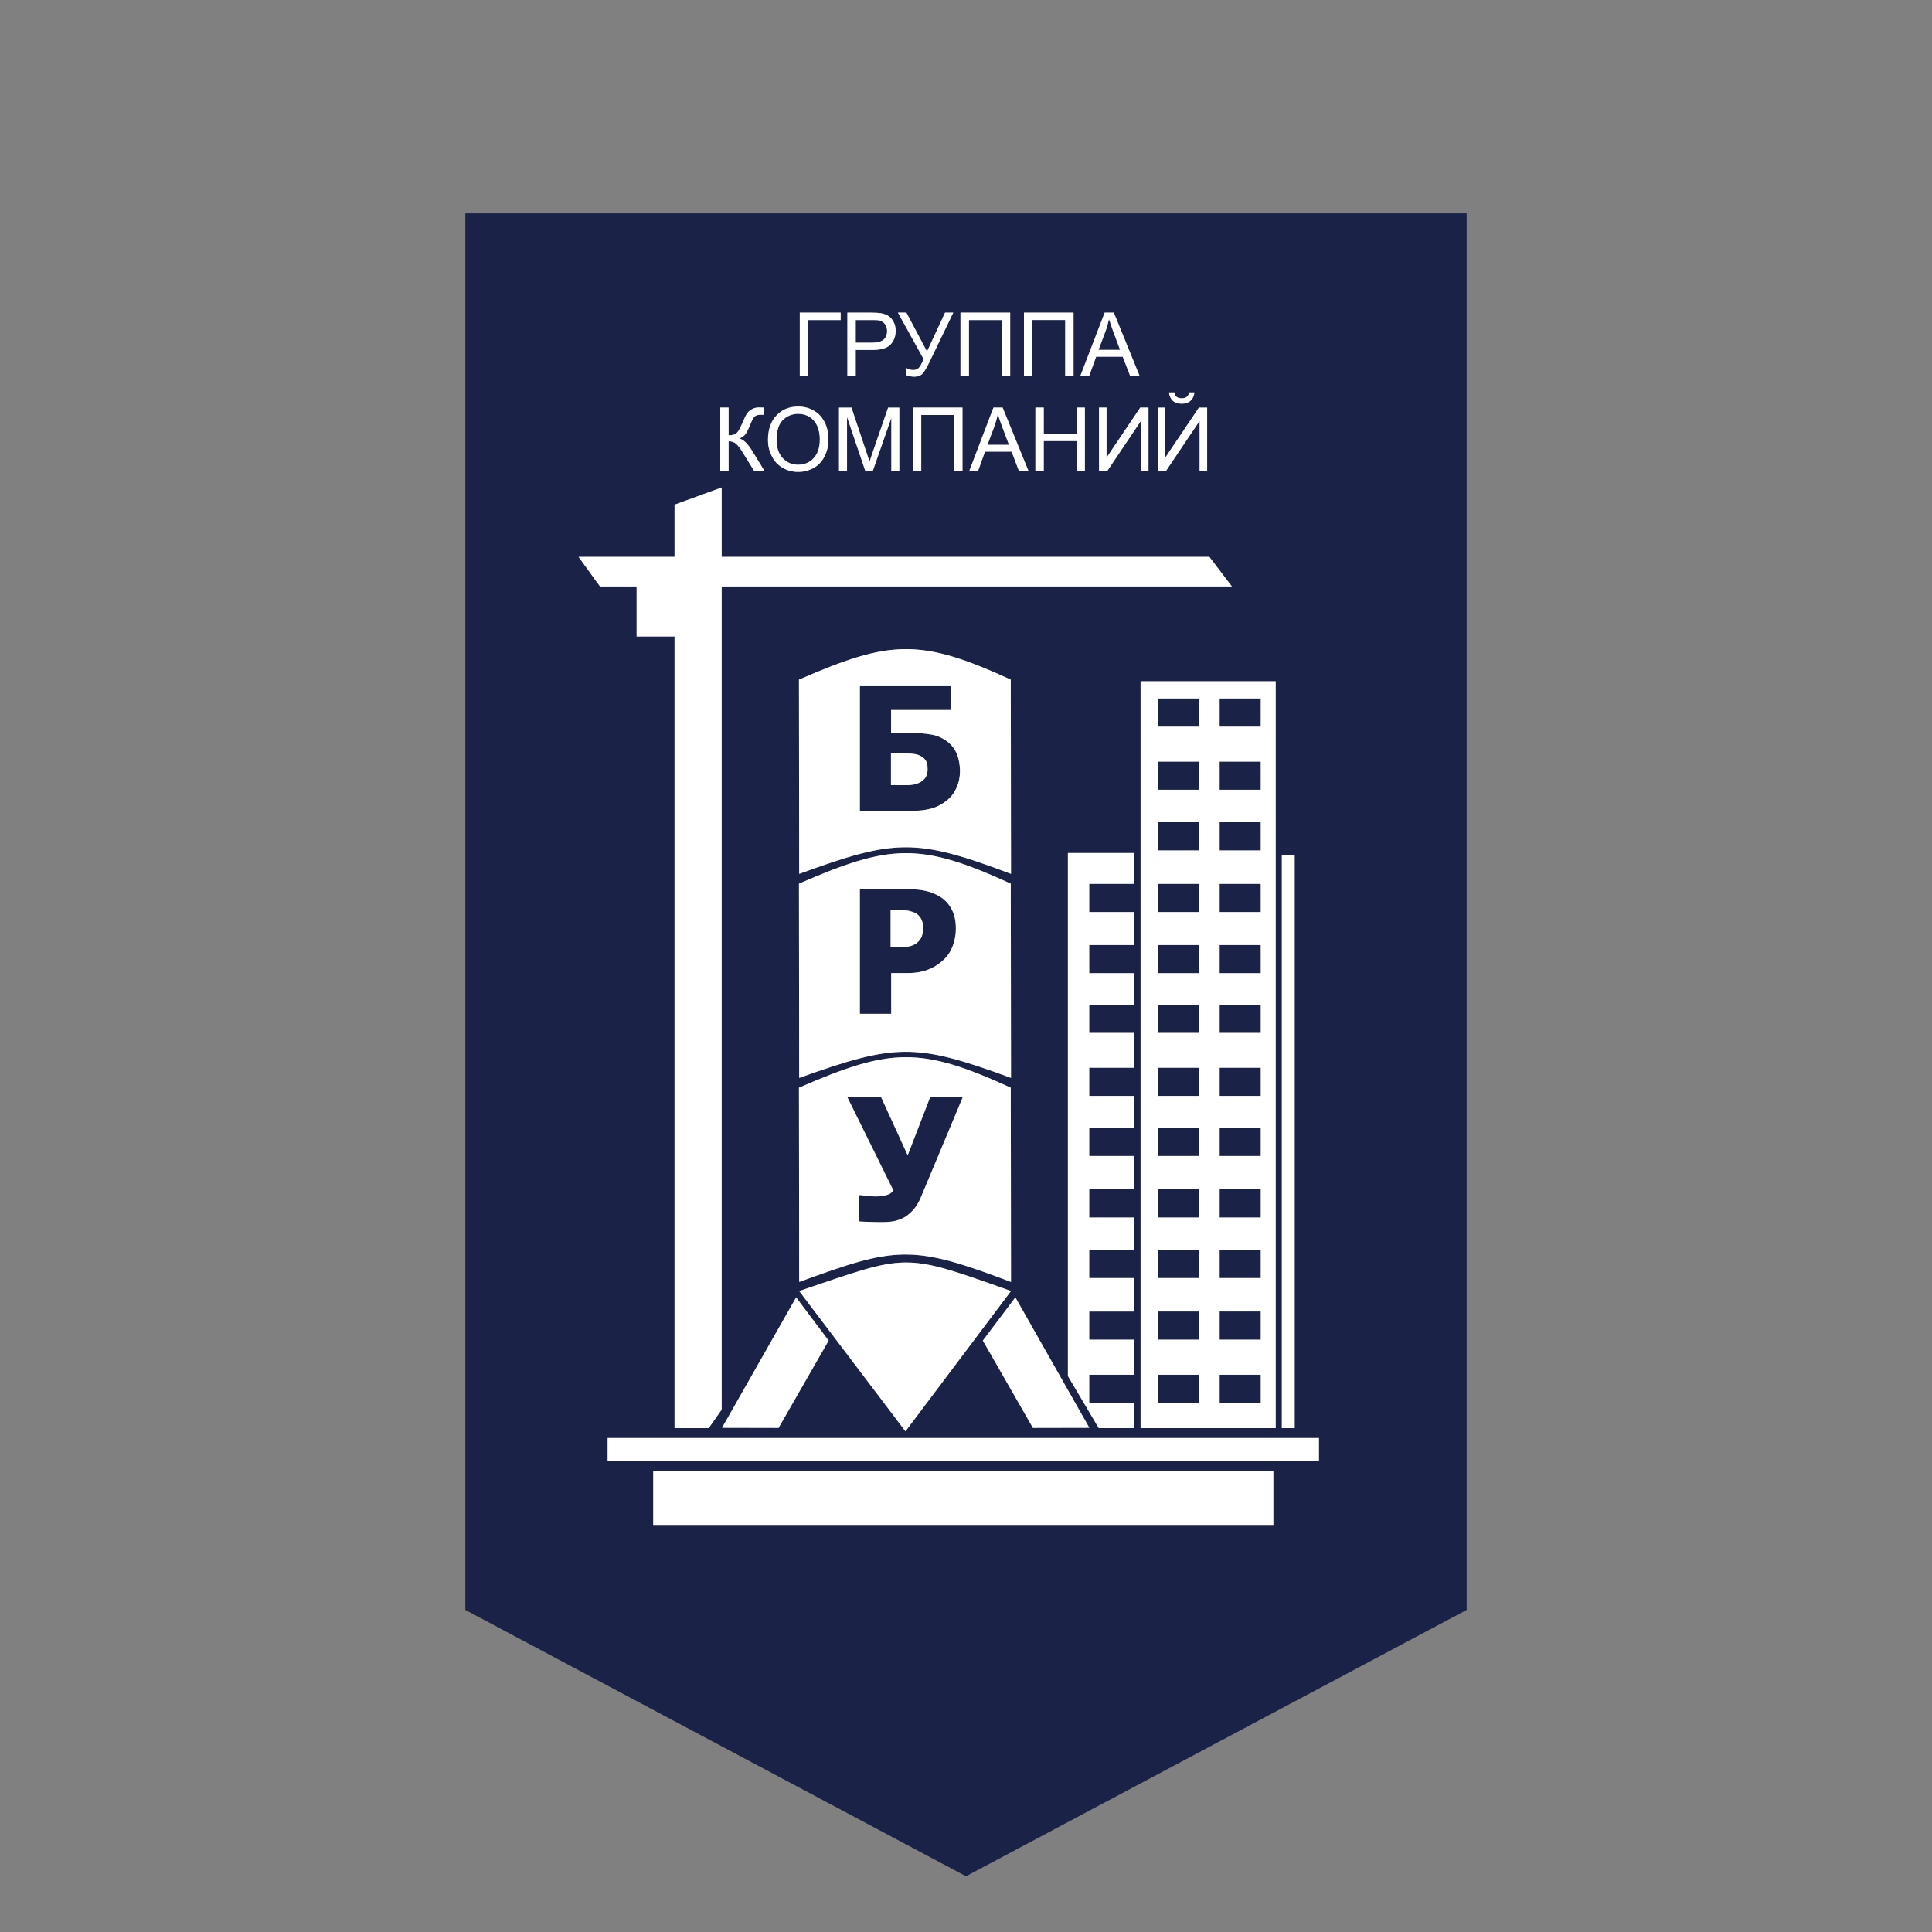
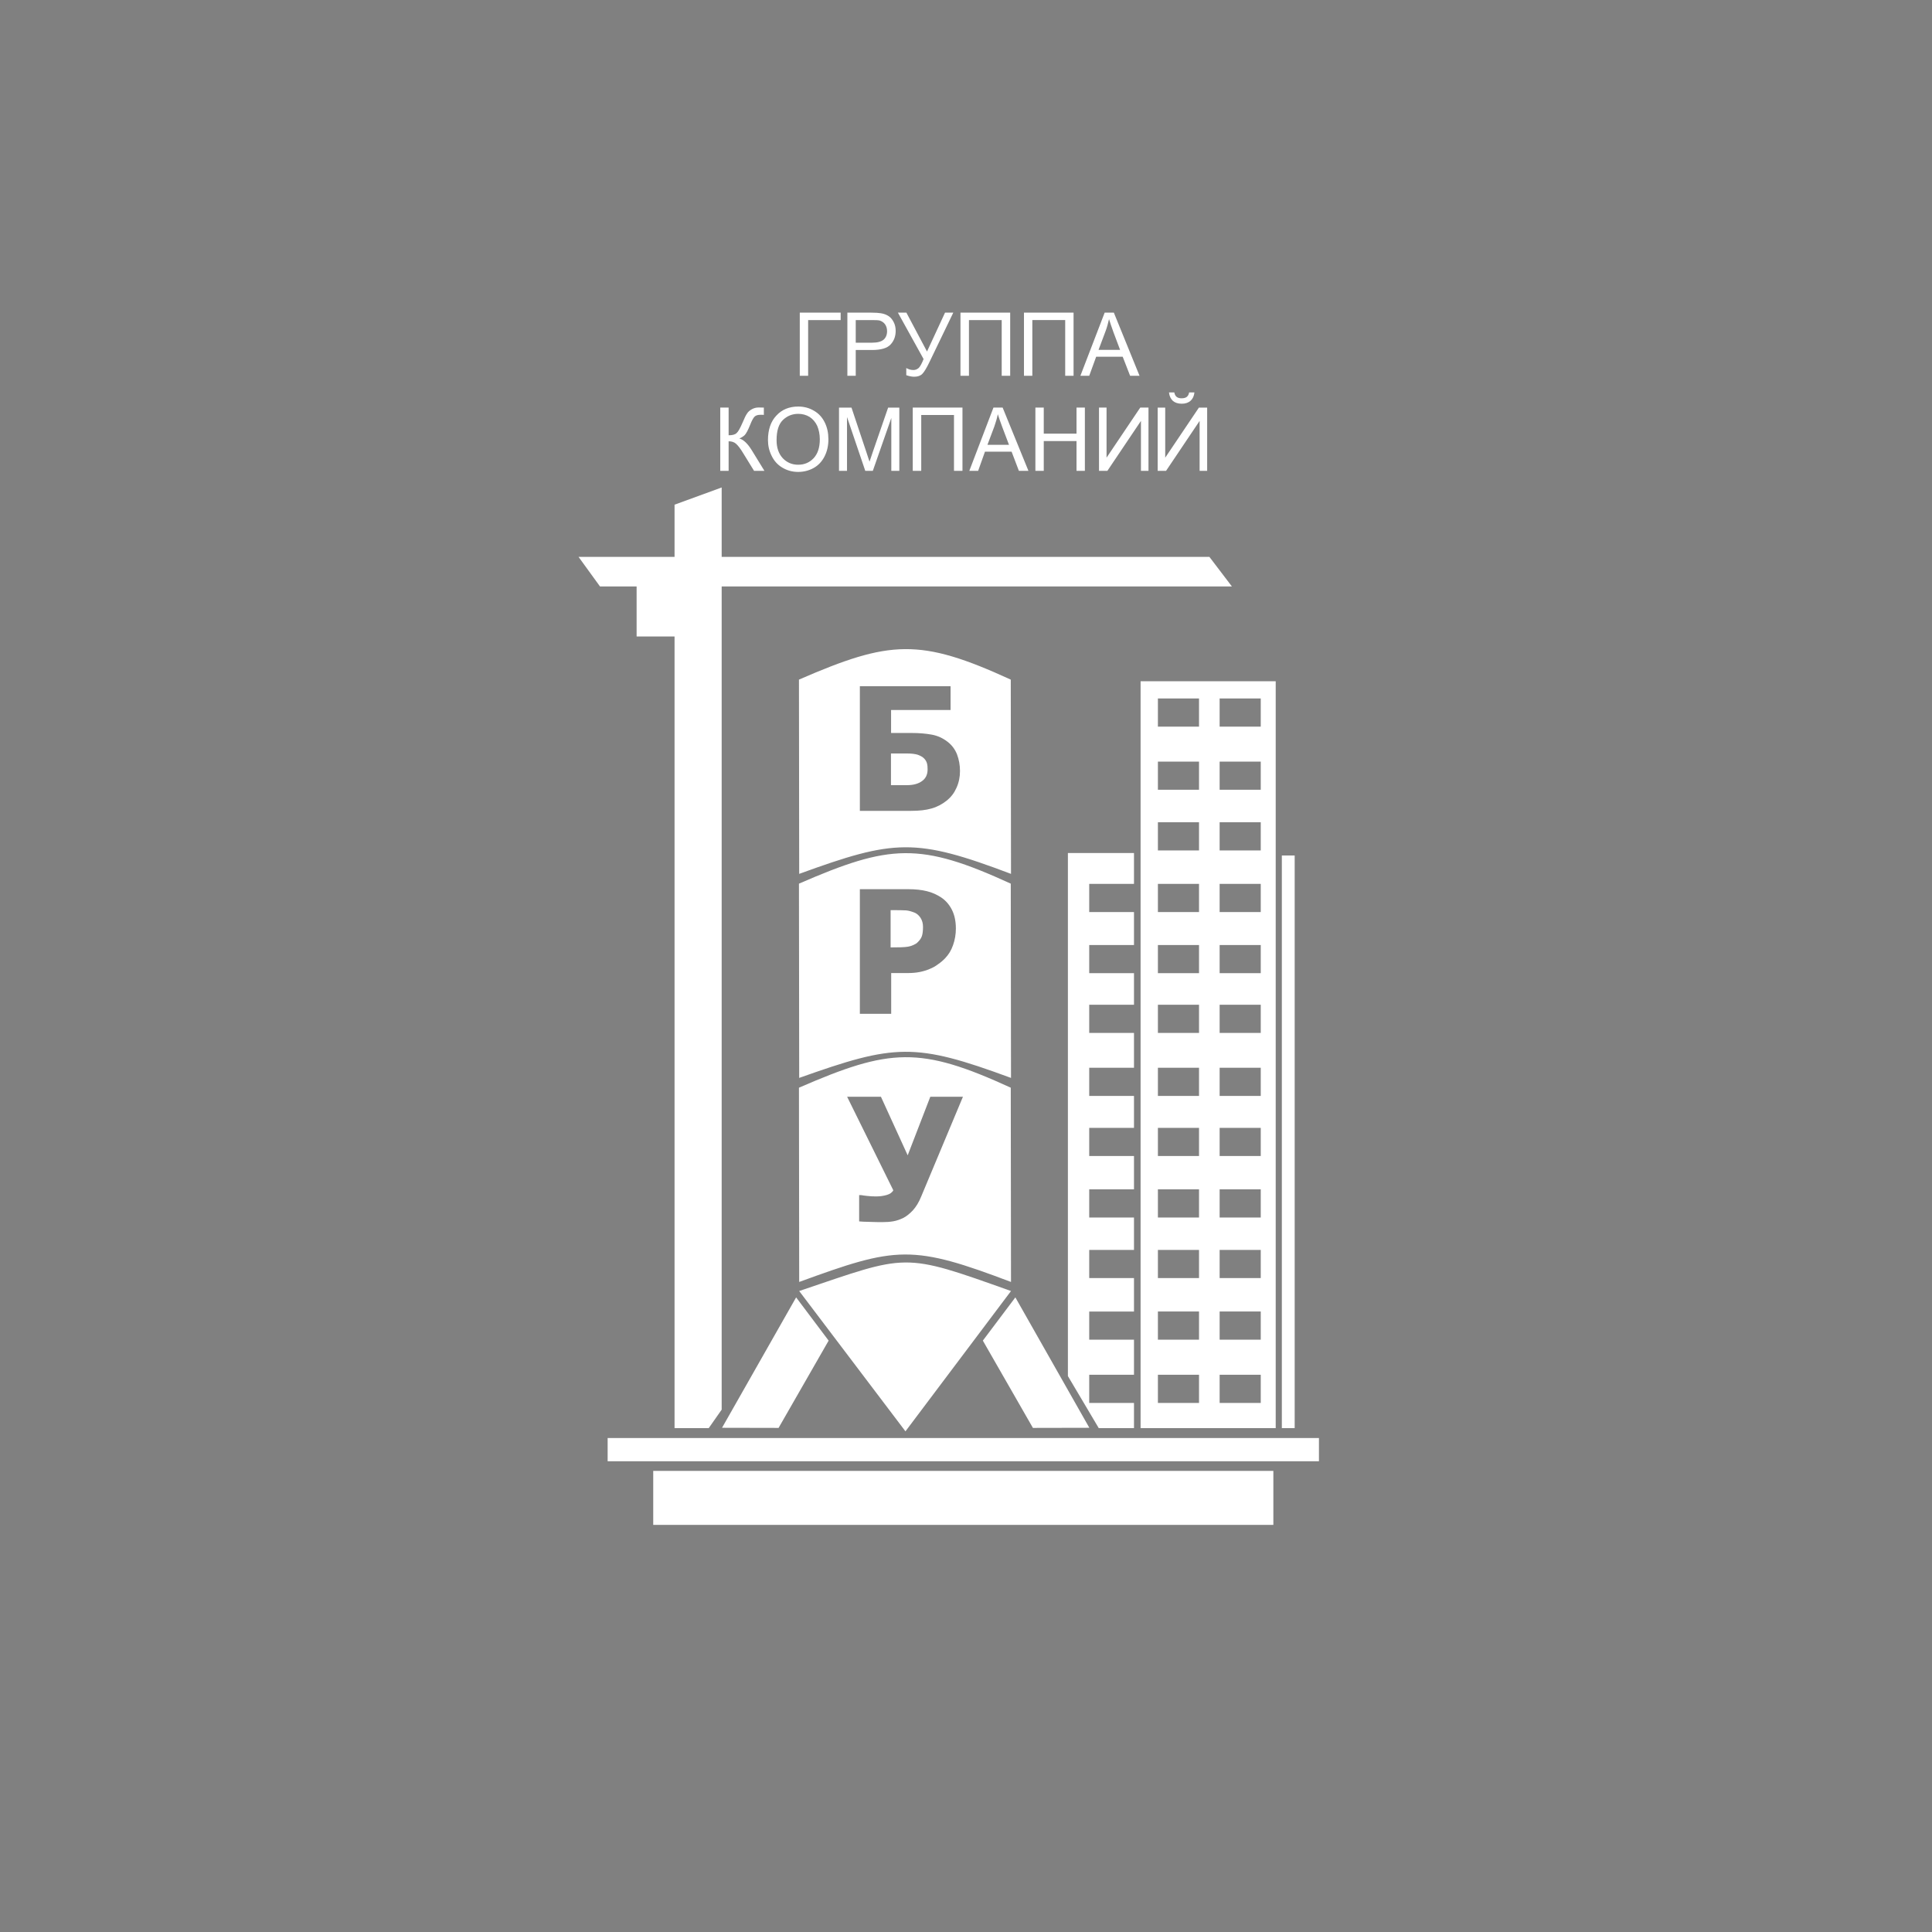
<svg xmlns="http://www.w3.org/2000/svg" xml:space="preserve" width="164px" height="164px" version="1.1" style="shape-rendering:geometricPrecision; text-rendering:geometricPrecision; image-rendering:optimizeQuality; fill-rule:evenodd; clip-rule:evenodd" viewBox="0 0 164 164">
  <rect x="0" y="0" width="164" height="164" fill="#808080" stroke="none" />
  <defs>
    <style type="text/css">
   
    .fil0 {fill:none}
    .fil1 {fill:#1A2248}
    .fil2 {fill:white}
   
  </style>
  </defs>
  <g id="Слой_x0020_1">
    <rect class="fil0" width="164" height="164" />
-     <path class="fil1" d="M39.5 18.11l85 0 0 118.55 -42.5 22.61 -42.5 -22.61 0 -118.55zm17.76 29.16l-8.15 0 1.82 2.51 3.11 0 0 4.25 3.22 0 0 67.2 2.9 0 1.1 -1.57 0 -69.88 43.31 0 -1.91 -2.51 -41.4 0 0 -5.89 -4 1.46 0 4.43zm10.32 62.86l-6.29 11.07 4.8 0.01 4.25 -7.41 -2.76 -3.67zm44.38 11.94l-60.38 0 0 1.97 60.38 0 0 -1.97zm-3.87 2.79l-52.64 0 0 4.58 52.64 0 0 -4.58zm-31.23 -3.36l8.96 -11.91c-9.31,-3.32 -8.68,-3.14 -17.98,0l9.02 11.91zm6.57 -7.7l4.25 7.41 4.79 -0.01 -6.28 -11.07 -2.76 3.67zm-6.61 -7.31c2.45,-0.01 4.93,0.79 9,2.33l-0.02 -16.49c-7.72,-3.54 -10.25,-3.36 -17.98,0l0.02 16.49c4.09,-1.49 6.51,-2.32 8.98,-2.33zm4.92 -13.39l-3.54 8.46c-0.2,0.5 -0.44,0.88 -0.7,1.17 -0.26,0.28 -0.53,0.5 -0.81,0.65 -0.29,0.14 -0.57,0.24 -0.86,0.29 -0.28,0.05 -0.58,0.07 -0.89,0.07 -0.33,0 -0.71,0 -1.14,-0.02 -0.43,-0.01 -0.72,-0.02 -0.87,-0.04l0 -2.23 0.16 0c0.05,0 0.11,0.01 0.2,0.03 0.09,0.01 0.2,0.03 0.34,0.04 0.12,0.01 0.24,0.02 0.37,0.03 0.13,0.01 0.26,0.01 0.37,0.01 0.31,0 0.61,-0.04 0.89,-0.12 0.28,-0.08 0.47,-0.21 0.57,-0.4l-3.92 -7.94 2.87 0 2.27 4.97 1.92 -4.97 2.77 0zm-13.9 -1.6c8.13,-2.89 9.8,-3.02 17.98,0l-0.02 -16.49c-7.72,-3.54 -10.25,-3.36 -17.98,0l0.02 16.49zm13.3 -12.68c0,0.49 -0.08,0.96 -0.24,1.41 -0.15,0.44 -0.38,0.81 -0.67,1.11 -0.18,0.19 -0.38,0.36 -0.6,0.51 -0.21,0.16 -0.45,0.3 -0.71,0.4 -0.26,0.11 -0.54,0.2 -0.85,0.26 -0.3,0.06 -0.65,0.09 -1.03,0.09l-1.39 0 0 3.46 -2.66 0 0 -10.58 4.11 0c0.61,0 1.14,0.06 1.58,0.17 0.45,0.11 0.84,0.29 1.21,0.53 0.39,0.26 0.7,0.62 0.92,1.06 0.22,0.44 0.33,0.97 0.33,1.58zm-13.3 -4.64c8.1,-2.95 9.86,-3.07 17.98,0l-0.02 -16.49c-7.72,-3.54 -10.25,-3.36 -17.98,0l0.02 16.49zm13.65 -8.73c0,0.52 -0.1,0.99 -0.3,1.43 -0.19,0.43 -0.46,0.78 -0.8,1.06 -0.41,0.33 -0.85,0.56 -1.32,0.69 -0.48,0.14 -1.05,0.2 -1.73,0.2l-4.35 0 0 -10.58 7.7 0 0 2.02 -5.05 0 0 1.95 1.75 0c0.63,0 1.2,0.05 1.7,0.14 0.5,0.09 0.95,0.3 1.35,0.61 0.37,0.29 0.63,0.64 0.8,1.07 0.16,0.43 0.25,0.9 0.25,1.41zm9.16 6.96l0 44.4 2.62 4.42 2.99 0 0 -2.14 -3.8 0 0 -2.39 3.8 0 0 -2.98 -3.8 0 0 -2.39 3.8 0 0 -2.84 -3.8 0 0 -2.39 3.8 0 0 -2.75 -3.8 0 0 -2.39 3.8 0 0 -2.83 -3.8 0 0 -2.39 3.8 0 0 -2.71 -3.8 0 0 -2.39 3.8 0 0 -2.96 -3.8 0 0 -2.39 3.8 0 0 -2.68 -3.8 0 0 -2.39 3.8 0 0 -2.8 -3.8 0 0 -2.39 3.8 0 0 -2.62 -5.61 0zm6.17 -14.58l0 63.4 11.47 0 0 -63.4 -11.47 0zm4.96 14.36l-3.49 0 0 -2.39 3.49 0 0 2.39zm0 -5.15l-3.49 0 0 -2.39 3.49 0 0 2.39zm0 -5.36l-3.49 0 0 -2.39 3.49 0 0 2.39zm5.24 0l-3.49 0 0 -2.39 3.49 0 0 2.39zm-3.49 5.36l0 -2.39 3.49 0 0 2.39 -3.49 0zm-5.24 7.99l3.49 0 0 2.39 -3.49 0 0 -2.39zm5.24 2.39l0 -2.39 3.49 0 0 2.39 -3.49 0zm3.49 -5.23l-3.49 0 0 -2.39 3.49 0 0 2.39zm-8.73 8.03l3.49 0 0 2.39 -3.49 0 0 -2.39zm5.24 0l3.49 0 0 2.39 -3.49 0 0 -2.39zm-5.24 5.07l3.49 0 0 2.39 -3.49 0 0 -2.39zm0 5.35l3.49 0 0 2.39 -3.49 0 0 -2.39zm5.24 0l3.49 0 0 2.39 -3.49 0 0 -2.39zm0 -5.35l3.49 0 0 2.39 -3.49 0 0 -2.39zm-5.24 10.45l3.49 0 0 2.39 -3.49 0 0 -2.39zm5.24 0l3.49 0 0 2.39 -3.49 0 0 -2.39zm-5.24 5.22l3.49 0 0 2.39 -3.49 0 0 -2.39zm5.24 0l3.49 0 0 2.39 -3.49 0 0 -2.39zm-5.24 5.14l3.49 0 0 2.39 -3.49 0 0 -2.39zm0 5.23l3.49 0 0 2.39 -3.49 0 0 -2.39zm5.24 -5.23l3.49 0 0 2.39 -3.49 0 0 -2.39zm0 5.23l3.49 0 0 2.39 -3.49 0 0 -2.39zm-5.24 5.37l3.49 0 0 2.39 -3.49 0 0 -2.39zm5.24 0l3.49 0 0 2.39 -3.49 0 0 -2.39zm5.28 -44.08l0 48.61 1.09 0 0 -48.61 -1.09 0zm-40.21 -40.72l0 -4.73 2.76 0 0 -0.63 -3.47 0 0 5.36 0.71 0zm3.33 -5.36l0 5.36 0.71 0 0 -2.19 1.38 0c0.76,0 1.29,-0.15 1.58,-0.47 0.29,-0.31 0.43,-0.7 0.43,-1.15 0,-0.27 -0.05,-0.51 -0.16,-0.73 -0.11,-0.22 -0.25,-0.4 -0.43,-0.52 -0.18,-0.12 -0.4,-0.21 -0.67,-0.25 -0.18,-0.03 -0.46,-0.05 -0.81,-0.05l-2.03 0zm2.1 2.55l-1.39 0 0 -1.92 1.38 0c0.32,0 0.54,0.01 0.66,0.04 0.18,0.06 0.33,0.16 0.45,0.32 0.11,0.16 0.17,0.35 0.17,0.58 0,0.31 -0.1,0.55 -0.29,0.72 -0.2,0.17 -0.52,0.26 -0.98,0.26zm2.19 -2.55l2.18 3.94c-0.16,0.4 -0.3,0.65 -0.42,0.76 -0.13,0.11 -0.27,0.17 -0.45,0.17 -0.21,0 -0.41,-0.06 -0.6,-0.17l0 0.61c0.27,0.09 0.49,0.13 0.67,0.13 0.3,0 0.53,-0.08 0.69,-0.24 0.16,-0.16 0.37,-0.51 0.62,-1.03l2.01 -4.17 -0.7 0 -1.53 3.3 -1.75 -3.3 -0.72 0zm0.12 8.06l-0.95 0 -1.29 3.73c-0.13,0.38 -0.23,0.67 -0.29,0.86 -0.06,-0.17 -0.14,-0.44 -0.26,-0.79l-1.27 -3.8 -1.06 0 0 5.37 0.68 0 0 -4.57 1.55 4.57 0.64 0 1.57 -4.49 0 4.49 0.68 0 0 -5.37zm-6.33 1.26c-0.21,-0.43 -0.51,-0.76 -0.91,-0.99 -0.4,-0.24 -0.85,-0.36 -1.34,-0.36 -0.76,0 -1.38,0.25 -1.85,0.76 -0.48,0.5 -0.72,1.2 -0.72,2.09 0,0.47 0.1,0.91 0.31,1.33 0.2,0.42 0.5,0.76 0.9,1 0.4,0.24 0.85,0.37 1.35,0.37 0.47,0 0.91,-0.11 1.31,-0.33 0.4,-0.22 0.71,-0.55 0.93,-0.98 0.22,-0.43 0.33,-0.91 0.33,-1.46 0,-0.53 -0.1,-1.01 -0.31,-1.43zm-2.25 -0.73c0.36,0 0.68,0.09 0.96,0.26 0.28,0.18 0.5,0.44 0.65,0.76 0.14,0.33 0.22,0.71 0.22,1.14 0,0.69 -0.17,1.22 -0.52,1.6 -0.35,0.37 -0.78,0.56 -1.32,0.56 -0.52,0 -0.96,-0.19 -1.31,-0.56 -0.34,-0.37 -0.52,-0.88 -0.52,-1.52 0,-0.81 0.18,-1.38 0.55,-1.73 0.36,-0.34 0.79,-0.51 1.29,-0.51zm-4.09 0.95c0.14,-0.36 0.27,-0.6 0.38,-0.71 0.11,-0.11 0.28,-0.16 0.51,-0.16 0.01,0 0.06,0 0.14,0 0.07,0 0.12,0.01 0.14,0.01l0 -0.62c-0.01,0 -0.16,-0.01 -0.43,-0.01 -0.22,0 -0.41,0.05 -0.59,0.15 -0.18,0.1 -0.32,0.22 -0.41,0.37 -0.1,0.14 -0.22,0.39 -0.37,0.75 -0.21,0.48 -0.37,0.78 -0.51,0.9 -0.13,0.13 -0.35,0.19 -0.68,0.19l0 -2.35 -0.71 0 0 5.37 0.71 0 0 -2.51c0.27,0 0.48,0.07 0.64,0.22 0.17,0.15 0.38,0.43 0.62,0.83l0.9 1.46 0.88 0 -1.1 -1.79c-0.34,-0.54 -0.68,-0.86 -1.03,-0.96 0.18,-0.07 0.33,-0.17 0.45,-0.28 0.12,-0.12 0.28,-0.41 0.46,-0.86zm13.81 -1.48l0 5.37 0.72 0 0 -4.74 2.78 0 0 4.74 0.72 0 0 -5.37 -4.22 0zm6.85 0l-2.05 5.37 0.75 0 0.58 -1.63 2.26 0 0.62 1.63 0.81 0 -2.19 -5.37 -0.78 0zm0.08 1.59c0.12,-0.34 0.22,-0.68 0.29,-1.03 0.09,0.29 0.22,0.66 0.39,1.12l0.56 1.48 -1.83 0 0.59 -1.57zm0.62 -9.02l0 4.73 0.72 0 0 -5.36 -4.22 0 0 5.36 0.72 0 0 -4.73 2.78 0zm1.89 -0.63l0 5.36 0.71 0 0 -4.73 2.79 0 0 4.73 0.71 0 0 -5.36 -4.21 0zm6.85 0l-2.06 5.36 0.75 0 0.59 -1.62 2.25 0 0.63 1.62 0.8 0 -2.18 -5.36 -0.78 0zm-0.52 3.16l0.59 -1.57c0.13,-0.34 0.22,-0.69 0.3,-1.04 0.09,0.3 0.22,0.67 0.38,1.12l0.56 1.49 -1.83 0zm-4.65 7.11l0 -2.21 -0.71 0 0 5.37 0.71 0 0 -2.53 2.78 0 0 2.53 0.71 0 0 -5.37 -0.71 0 0 2.21 -2.78 0zm4.69 -2.21l0 5.37 0.71 0 2.85 -4.24 0 4.24 0.64 0 0 -5.37 -0.7 0 -2.86 4.25 0 -4.25 -0.64 0zm-15.66 42.87c-0.25,-0.1 -0.49,-0.17 -0.72,-0.19 -0.23,-0.01 -0.54,-0.02 -0.93,-0.02l-0.38 0 0 3.16 0.19 0c0.25,0 0.49,-0.01 0.71,-0.01 0.22,-0.01 0.41,-0.02 0.58,-0.05 0.14,-0.02 0.29,-0.07 0.45,-0.14 0.16,-0.07 0.28,-0.14 0.36,-0.23 0.18,-0.17 0.31,-0.35 0.37,-0.54 0.06,-0.19 0.09,-0.45 0.09,-0.77 0,-0.3 -0.07,-0.55 -0.21,-0.77 -0.14,-0.21 -0.31,-0.36 -0.51,-0.44zm-0.65 -10.82c0.55,0 0.98,-0.12 1.29,-0.35 0.32,-0.23 0.47,-0.56 0.47,-0.99 0,-0.18 -0.01,-0.34 -0.05,-0.5 -0.04,-0.15 -0.12,-0.3 -0.25,-0.43 -0.13,-0.13 -0.31,-0.23 -0.53,-0.31 -0.22,-0.07 -0.53,-0.11 -0.93,-0.11l-1.35 0 0 2.69 1.35 0zm24.41 -33.34l-0.45 0c-0.03,0.18 -0.1,0.3 -0.2,0.38 -0.1,0.08 -0.25,0.12 -0.45,0.12 -0.17,0 -0.31,-0.04 -0.41,-0.12 -0.1,-0.08 -0.17,-0.21 -0.2,-0.38l-0.45 0c0.03,0.31 0.15,0.55 0.33,0.72 0.19,0.16 0.44,0.24 0.75,0.24 0.31,0 0.56,-0.08 0.75,-0.25 0.18,-0.16 0.3,-0.4 0.33,-0.71zm-2.48 5.54l0 -4.25 -0.64 0 0 5.37 0.71 0 2.85 -4.24 0 4.24 0.64 0 0 -5.37 -0.7 0 -2.86 4.25z" />
    <path class="fil2" d="M57.26 47.27l-8.15 0 1.82 2.51 3.11 0 0 4.25 3.22 0 0 67.2 2.9 0 1.1 -1.57 0 -69.88 43.31 0 -1.91 -2.51 -41.4 0 0 -5.89 -4 1.46 0 4.43zm10.32 62.86l-6.29 11.07 4.8 0.01 4.25 -7.41 -2.76 -3.67zm44.38 11.94l-60.38 0 0 1.97 60.38 0 0 -1.97zm-3.87 2.79l-52.64 0 0 4.58 52.64 0 0 -4.58zm-31.23 -3.36l8.96 -11.91c-9.31,-3.32 -8.68,-3.14 -17.98,0l9.02 11.91zm6.57 -7.7l4.25 7.41 4.79 -0.01 -6.28 -11.07 -2.76 3.67zm-6.61 -7.31c2.45,-0.01 4.93,0.79 9,2.33l-0.02 -16.49c-7.72,-3.54 -10.25,-3.36 -17.98,0l0.02 16.49c4.09,-1.49 6.51,-2.32 8.98,-2.33zm4.92 -13.39l-3.54 8.46c-0.2,0.5 -0.44,0.88 -0.7,1.17 -0.26,0.28 -0.53,0.5 -0.81,0.65 -0.29,0.14 -0.57,0.24 -0.86,0.29 -0.28,0.05 -0.58,0.07 -0.89,0.07 -0.33,0 -0.71,0 -1.14,-0.02 -0.43,-0.01 -0.72,-0.02 -0.87,-0.04l0 -2.23 0.16 0c0.05,0 0.11,0.01 0.2,0.03 0.09,0.01 0.2,0.03 0.34,0.04 0.12,0.01 0.24,0.02 0.37,0.03 0.13,0.01 0.26,0.01 0.37,0.01 0.31,0 0.61,-0.04 0.89,-0.12 0.28,-0.08 0.47,-0.21 0.57,-0.4l-3.92 -7.94 2.87 0 2.27 4.97 1.92 -4.97 2.77 0zm-13.9 -1.6c8.13,-2.89 9.8,-3.02 17.98,0l-0.02 -16.49c-7.72,-3.54 -10.25,-3.36 -17.98,0l0.02 16.49zm13.3 -12.68c0,0.49 -0.08,0.96 -0.24,1.41 -0.15,0.44 -0.38,0.81 -0.67,1.11 -0.18,0.19 -0.38,0.36 -0.6,0.51 -0.21,0.16 -0.45,0.3 -0.71,0.4 -0.26,0.11 -0.54,0.2 -0.85,0.26 -0.3,0.06 -0.65,0.09 -1.03,0.09l-1.39 0 0 3.46 -2.66 0 0 -10.58 4.11 0c0.61,0 1.14,0.06 1.58,0.17 0.45,0.11 0.84,0.29 1.21,0.53 0.39,0.26 0.7,0.62 0.92,1.06 0.22,0.44 0.33,0.97 0.33,1.58zm-13.3 -4.64c8.1,-2.95 9.86,-3.07 17.98,0l-0.02 -16.49c-7.72,-3.54 -10.25,-3.36 -17.98,0l0.02 16.49zm13.65 -8.73c0,0.52 -0.1,0.99 -0.3,1.43 -0.19,0.43 -0.46,0.78 -0.8,1.06 -0.41,0.33 -0.85,0.56 -1.32,0.69 -0.48,0.14 -1.05,0.2 -1.73,0.2l-4.35 0 0 -10.58 7.7 0 0 2.02 -5.05 0 0 1.95 1.75 0c0.63,0 1.2,0.05 1.7,0.14 0.5,0.09 0.95,0.3 1.35,0.61 0.37,0.29 0.63,0.64 0.8,1.07 0.16,0.43 0.25,0.9 0.25,1.41zm9.16 6.96l0 44.4 2.62 4.42 2.99 0 0 -2.14 -3.8 0 0 -2.39 3.8 0 0 -2.98 -3.8 0 0 -2.39 3.8 0 0 -2.84 -3.8 0 0 -2.39 3.8 0 0 -2.75 -3.8 0 0 -2.39 3.8 0 0 -2.83 -3.8 0 0 -2.39 3.8 0 0 -2.71 -3.8 0 0 -2.39 3.8 0 0 -2.96 -3.8 0 0 -2.39 3.8 0 0 -2.68 -3.8 0 0 -2.39 3.8 0 0 -2.8 -3.8 0 0 -2.39 3.8 0 0 -2.62 -5.61 0zm6.17 -14.58l0 63.4 11.47 0 0 -63.4 -11.47 0zm4.96 14.36l-3.49 0 0 -2.39 3.49 0 0 2.39zm0 -5.15l-3.49 0 0 -2.39 3.49 0 0 2.39zm0 -5.36l-3.49 0 0 -2.39 3.49 0 0 2.39zm5.24 0l-3.49 0 0 -2.39 3.49 0 0 2.39zm-3.49 5.36l0 -2.39 3.49 0 0 2.39 -3.49 0zm-5.24 7.99l3.49 0 0 2.39 -3.49 0 0 -2.39zm5.24 2.39l0 -2.39 3.49 0 0 2.39 -3.49 0zm3.49 -5.23l-3.49 0 0 -2.39 3.49 0 0 2.39zm-8.73 8.03l3.49 0 0 2.39 -3.49 0 0 -2.39zm5.24 0l3.49 0 0 2.39 -3.49 0 0 -2.39zm-5.24 5.07l3.49 0 0 2.39 -3.49 0 0 -2.39zm0 5.35l3.49 0 0 2.39 -3.49 0 0 -2.39zm5.24 0l3.49 0 0 2.39 -3.49 0 0 -2.39zm0 -5.35l3.49 0 0 2.39 -3.49 0 0 -2.39zm-5.24 10.45l3.49 0 0 2.39 -3.49 0 0 -2.39zm5.24 0l3.49 0 0 2.39 -3.49 0 0 -2.39zm-5.24 5.22l3.49 0 0 2.39 -3.49 0 0 -2.39zm5.24 0l3.49 0 0 2.39 -3.49 0 0 -2.39zm-5.24 5.14l3.49 0 0 2.39 -3.49 0 0 -2.39zm0 5.23l3.49 0 0 2.39 -3.49 0 0 -2.39zm5.24 -5.23l3.49 0 0 2.39 -3.49 0 0 -2.39zm0 5.23l3.49 0 0 2.39 -3.49 0 0 -2.39zm-5.24 5.37l3.49 0 0 2.39 -3.49 0 0 -2.39zm5.24 0l3.49 0 0 2.39 -3.49 0 0 -2.39zm5.28 -44.08l0 48.61 1.09 0 0 -48.61 -1.09 0zm-40.21 -40.72l0 -4.73 2.76 0 0 -0.63 -3.47 0 0 5.36 0.71 0zm3.33 -5.36l0 5.36 0.71 0 0 -2.19 1.38 0c0.76,0 1.29,-0.15 1.58,-0.47 0.29,-0.31 0.43,-0.7 0.43,-1.15 0,-0.27 -0.05,-0.51 -0.16,-0.73 -0.11,-0.22 -0.25,-0.4 -0.43,-0.52 -0.18,-0.12 -0.4,-0.21 -0.67,-0.25 -0.18,-0.03 -0.46,-0.05 -0.81,-0.05l-2.03 0zm2.1 2.55l-1.39 0 0 -1.92 1.38 0c0.32,0 0.54,0.01 0.66,0.04 0.18,0.06 0.33,0.16 0.45,0.32 0.11,0.16 0.17,0.35 0.17,0.58 0,0.31 -0.1,0.55 -0.29,0.72 -0.2,0.17 -0.52,0.26 -0.98,0.26zm2.19 -2.55l2.18 3.94c-0.16,0.4 -0.3,0.65 -0.42,0.76 -0.13,0.11 -0.27,0.17 -0.45,0.17 -0.21,0 -0.41,-0.06 -0.6,-0.17l0 0.61c0.27,0.09 0.49,0.13 0.67,0.13 0.3,0 0.53,-0.08 0.69,-0.24 0.16,-0.16 0.37,-0.51 0.62,-1.03l2.01 -4.17 -0.7 0 -1.53 3.3 -1.75 -3.3 -0.72 0zm0.12 8.06l-0.95 0 -1.29 3.73c-0.13,0.38 -0.23,0.67 -0.29,0.86 -0.06,-0.17 -0.14,-0.44 -0.26,-0.79l-1.27 -3.8 -1.06 0 0 5.37 0.68 0 0 -4.57 1.55 4.57 0.64 0 1.57 -4.49 0 4.49 0.68 0 0 -5.37zm-6.33 1.26c-0.21,-0.43 -0.51,-0.76 -0.91,-0.99 -0.4,-0.24 -0.85,-0.36 -1.34,-0.36 -0.76,0 -1.38,0.25 -1.85,0.76 -0.48,0.5 -0.72,1.2 -0.72,2.09 0,0.47 0.1,0.91 0.31,1.33 0.2,0.42 0.5,0.76 0.9,1 0.4,0.24 0.85,0.37 1.35,0.37 0.47,0 0.91,-0.11 1.31,-0.33 0.4,-0.22 0.71,-0.55 0.93,-0.98 0.22,-0.43 0.33,-0.91 0.33,-1.46 0,-0.53 -0.1,-1.01 -0.31,-1.43zm-2.25 -0.73c0.36,0 0.68,0.09 0.96,0.26 0.28,0.18 0.5,0.44 0.65,0.76 0.14,0.33 0.22,0.71 0.22,1.14 0,0.69 -0.17,1.22 -0.52,1.6 -0.35,0.37 -0.78,0.56 -1.32,0.56 -0.52,0 -0.96,-0.19 -1.31,-0.56 -0.34,-0.37 -0.52,-0.88 -0.52,-1.52 0,-0.81 0.18,-1.38 0.55,-1.73 0.36,-0.34 0.79,-0.51 1.29,-0.51zm-4.09 0.95c0.14,-0.36 0.27,-0.6 0.38,-0.71 0.11,-0.11 0.28,-0.16 0.51,-0.16 0.01,0 0.06,0 0.14,0 0.07,0 0.12,0.01 0.14,0.01l0 -0.62c-0.01,0 -0.16,-0.01 -0.43,-0.01 -0.22,0 -0.41,0.05 -0.59,0.15 -0.18,0.1 -0.32,0.22 -0.41,0.37 -0.1,0.14 -0.22,0.39 -0.37,0.75 -0.21,0.48 -0.37,0.78 -0.51,0.9 -0.13,0.13 -0.35,0.19 -0.68,0.19l0 -2.35 -0.71 0 0 5.37 0.71 0 0 -2.51c0.27,0 0.48,0.07 0.64,0.22 0.17,0.15 0.38,0.43 0.62,0.83l0.9 1.46 0.88 0 -1.1 -1.79c-0.34,-0.54 -0.68,-0.86 -1.03,-0.96 0.18,-0.07 0.33,-0.17 0.45,-0.28 0.12,-0.12 0.28,-0.41 0.46,-0.86zm13.81 -1.48l0 5.37 0.72 0 0 -4.74 2.78 0 0 4.74 0.72 0 0 -5.37 -4.22 0zm6.85 0l-2.05 5.37 0.75 0 0.58 -1.63 2.26 0 0.62 1.63 0.81 0 -2.19 -5.37 -0.78 0zm0.08 1.59c0.12,-0.34 0.22,-0.68 0.29,-1.03 0.09,0.29 0.22,0.66 0.39,1.12l0.56 1.48 -1.83 0 0.59 -1.57zm0.62 -9.02l0 4.73 0.72 0 0 -5.36 -4.22 0 0 5.36 0.72 0 0 -4.73 2.78 0zm1.89 -0.63l0 5.36 0.71 0 0 -4.73 2.79 0 0 4.73 0.71 0 0 -5.36 -4.21 0zm6.85 0l-2.06 5.36 0.75 0 0.59 -1.62 2.25 0 0.63 1.62 0.8 0 -2.18 -5.36 -0.78 0zm-0.52 3.16l0.59 -1.57c0.13,-0.34 0.22,-0.69 0.3,-1.04 0.09,0.3 0.22,0.67 0.38,1.12l0.56 1.49 -1.83 0zm-4.65 7.11l0 -2.21 -0.71 0 0 5.37 0.71 0 0 -2.53 2.78 0 0 2.53 0.71 0 0 -5.37 -0.71 0 0 2.21 -2.78 0zm4.69 -2.21l0 5.37 0.71 0 2.85 -4.24 0 4.24 0.64 0 0 -5.37 -0.7 0 -2.86 4.25 0 -4.25 -0.64 0zm-15.66 42.87c-0.25,-0.1 -0.49,-0.17 -0.72,-0.19 -0.23,-0.01 -0.54,-0.02 -0.93,-0.02l-0.38 0 0 3.16 0.19 0c0.25,0 0.49,-0.01 0.71,-0.01 0.22,-0.01 0.41,-0.02 0.58,-0.05 0.14,-0.02 0.29,-0.07 0.45,-0.14 0.16,-0.07 0.28,-0.14 0.36,-0.23 0.18,-0.17 0.31,-0.35 0.37,-0.54 0.06,-0.19 0.09,-0.45 0.09,-0.77 0,-0.3 -0.07,-0.55 -0.21,-0.77 -0.14,-0.21 -0.31,-0.36 -0.51,-0.44zm-0.65 -10.82c0.55,0 0.98,-0.12 1.29,-0.35 0.32,-0.23 0.47,-0.56 0.47,-0.99 0,-0.18 -0.01,-0.34 -0.05,-0.5 -0.04,-0.15 -0.12,-0.3 -0.25,-0.43 -0.13,-0.13 -0.31,-0.23 -0.53,-0.31 -0.22,-0.07 -0.53,-0.11 -0.93,-0.11l-1.35 0 0 2.69 1.35 0zm24.41 -33.34l-0.45 0c-0.03,0.18 -0.1,0.3 -0.2,0.38 -0.1,0.08 -0.25,0.12 -0.45,0.12 -0.17,0 -0.31,-0.04 -0.41,-0.12 -0.1,-0.08 -0.17,-0.21 -0.2,-0.38l-0.45 0c0.03,0.31 0.15,0.55 0.33,0.72 0.19,0.16 0.44,0.24 0.75,0.24 0.31,0 0.56,-0.08 0.75,-0.25 0.18,-0.16 0.3,-0.4 0.33,-0.71zm-2.48 5.54l0 -4.25 -0.64 0 0 5.37 0.71 0 2.85 -4.24 0 4.24 0.64 0 0 -5.37 -0.7 0 -2.86 4.25z" />
  </g>
</svg>